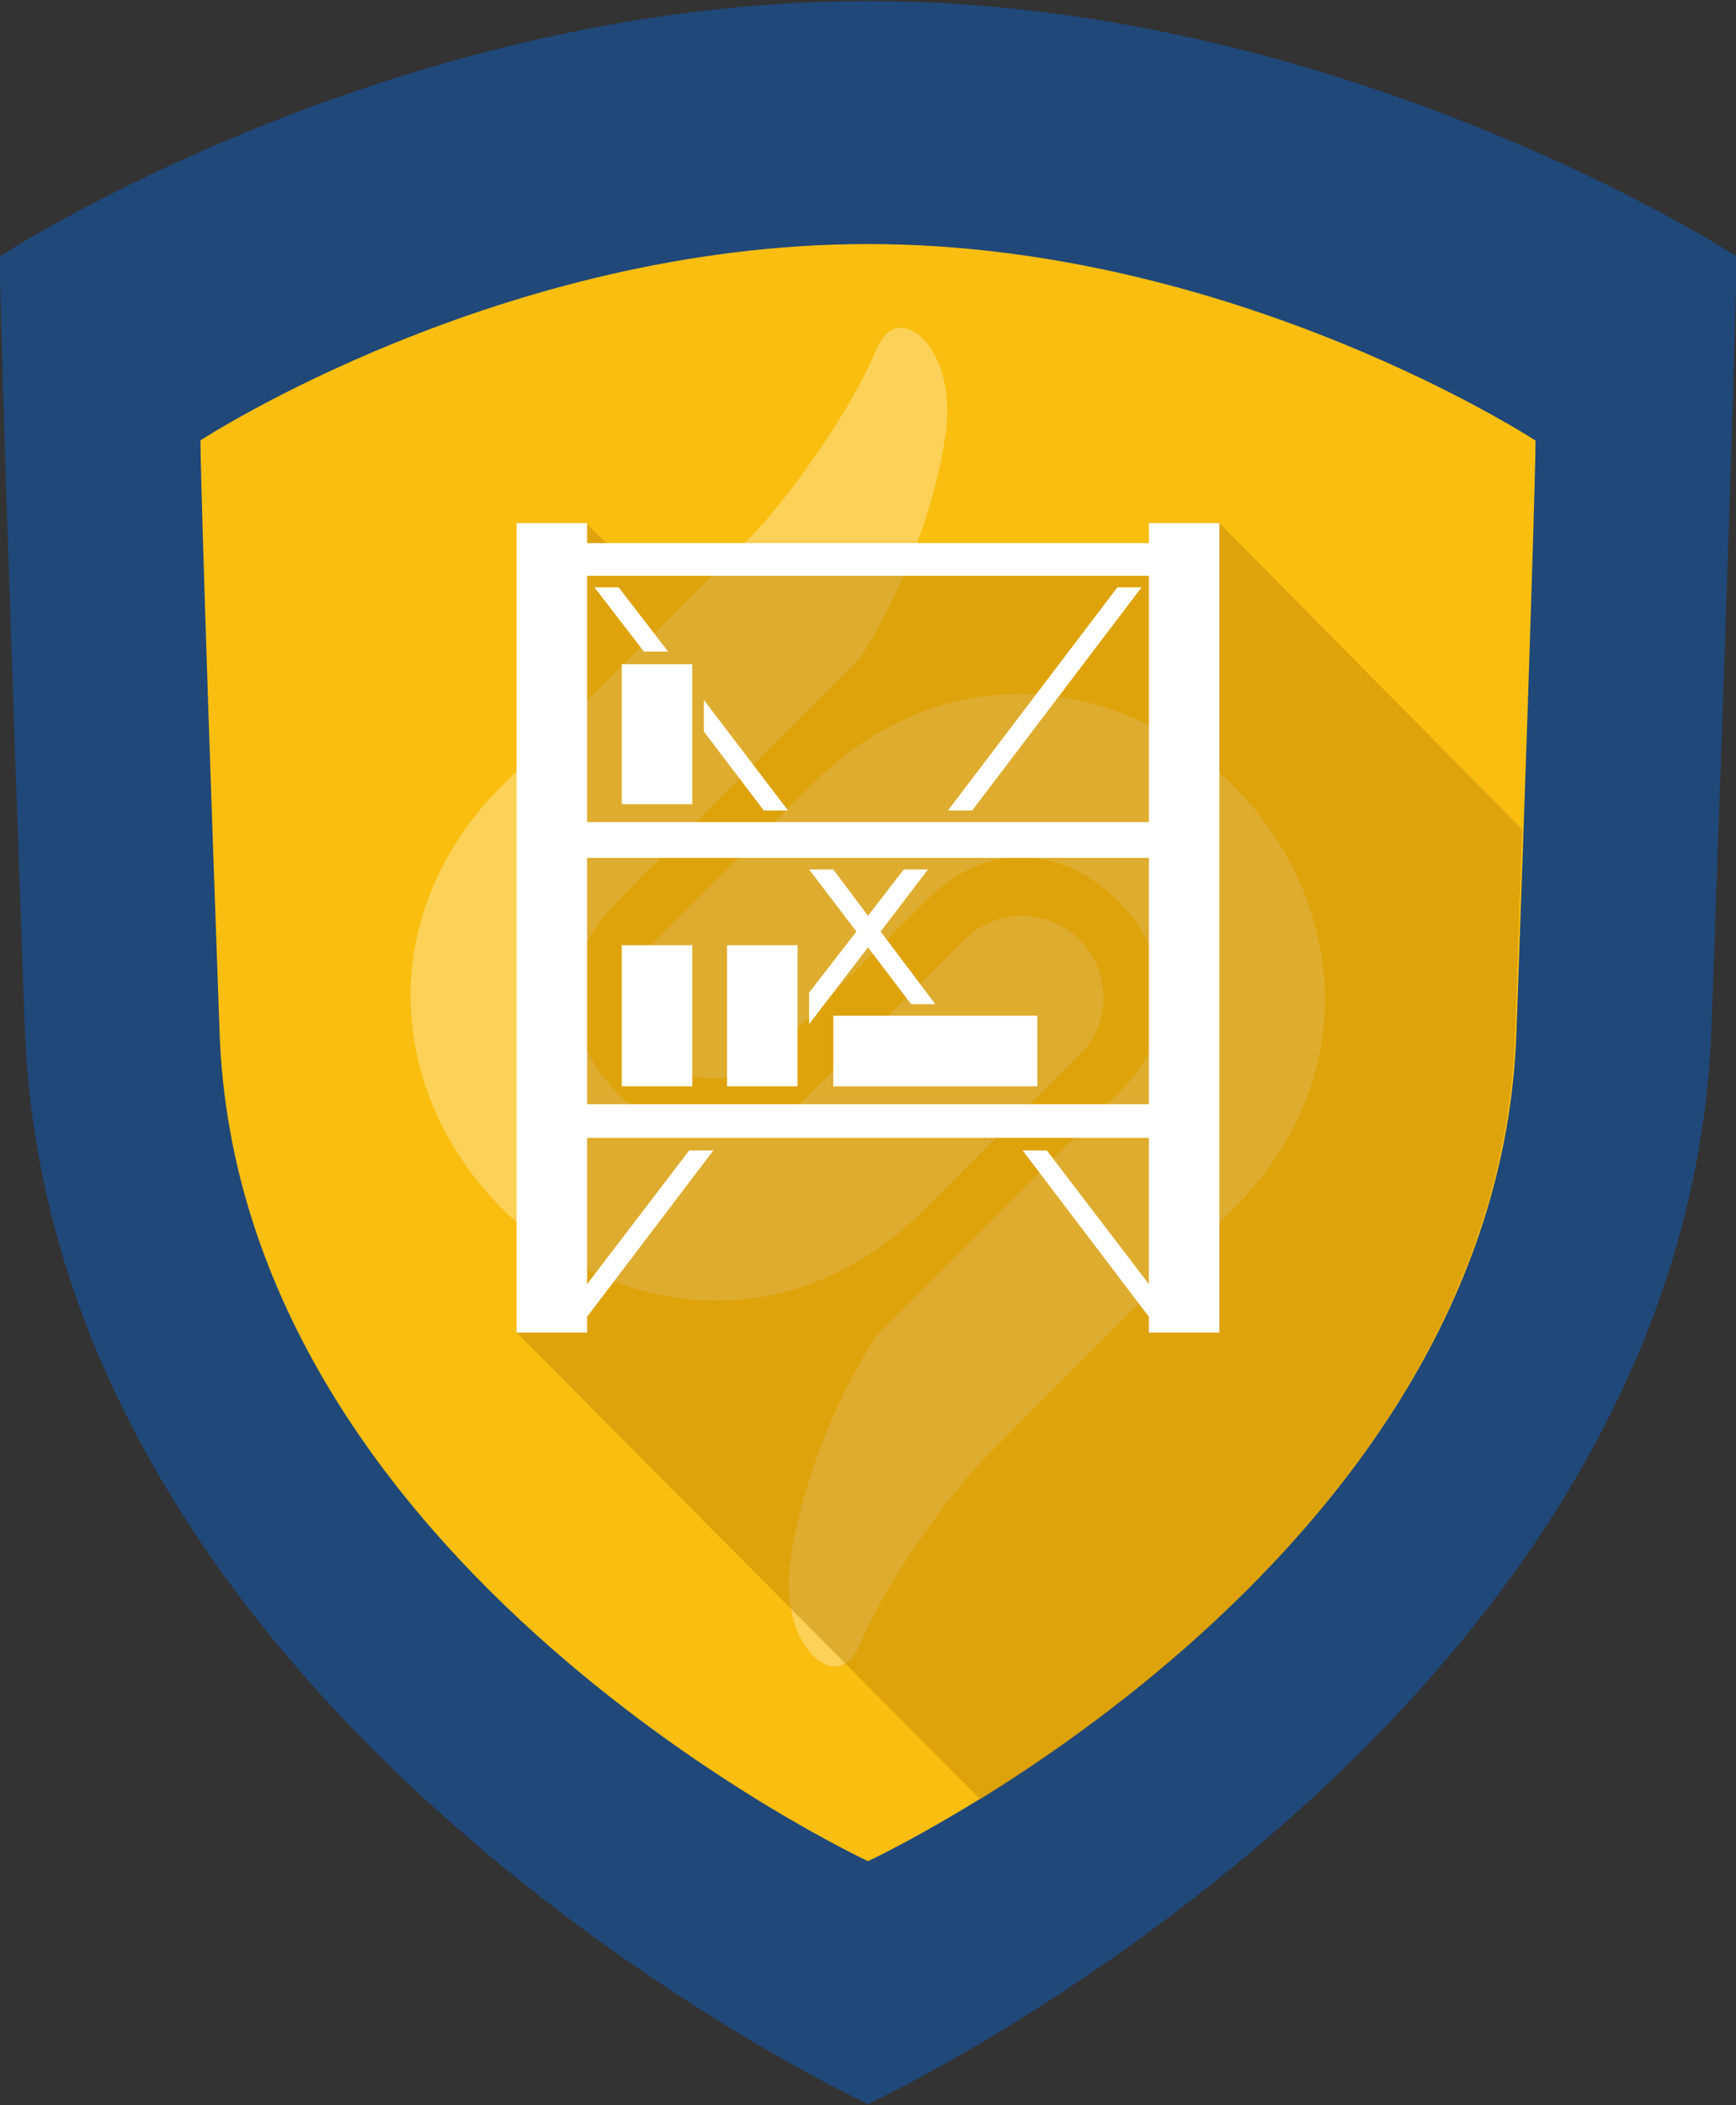
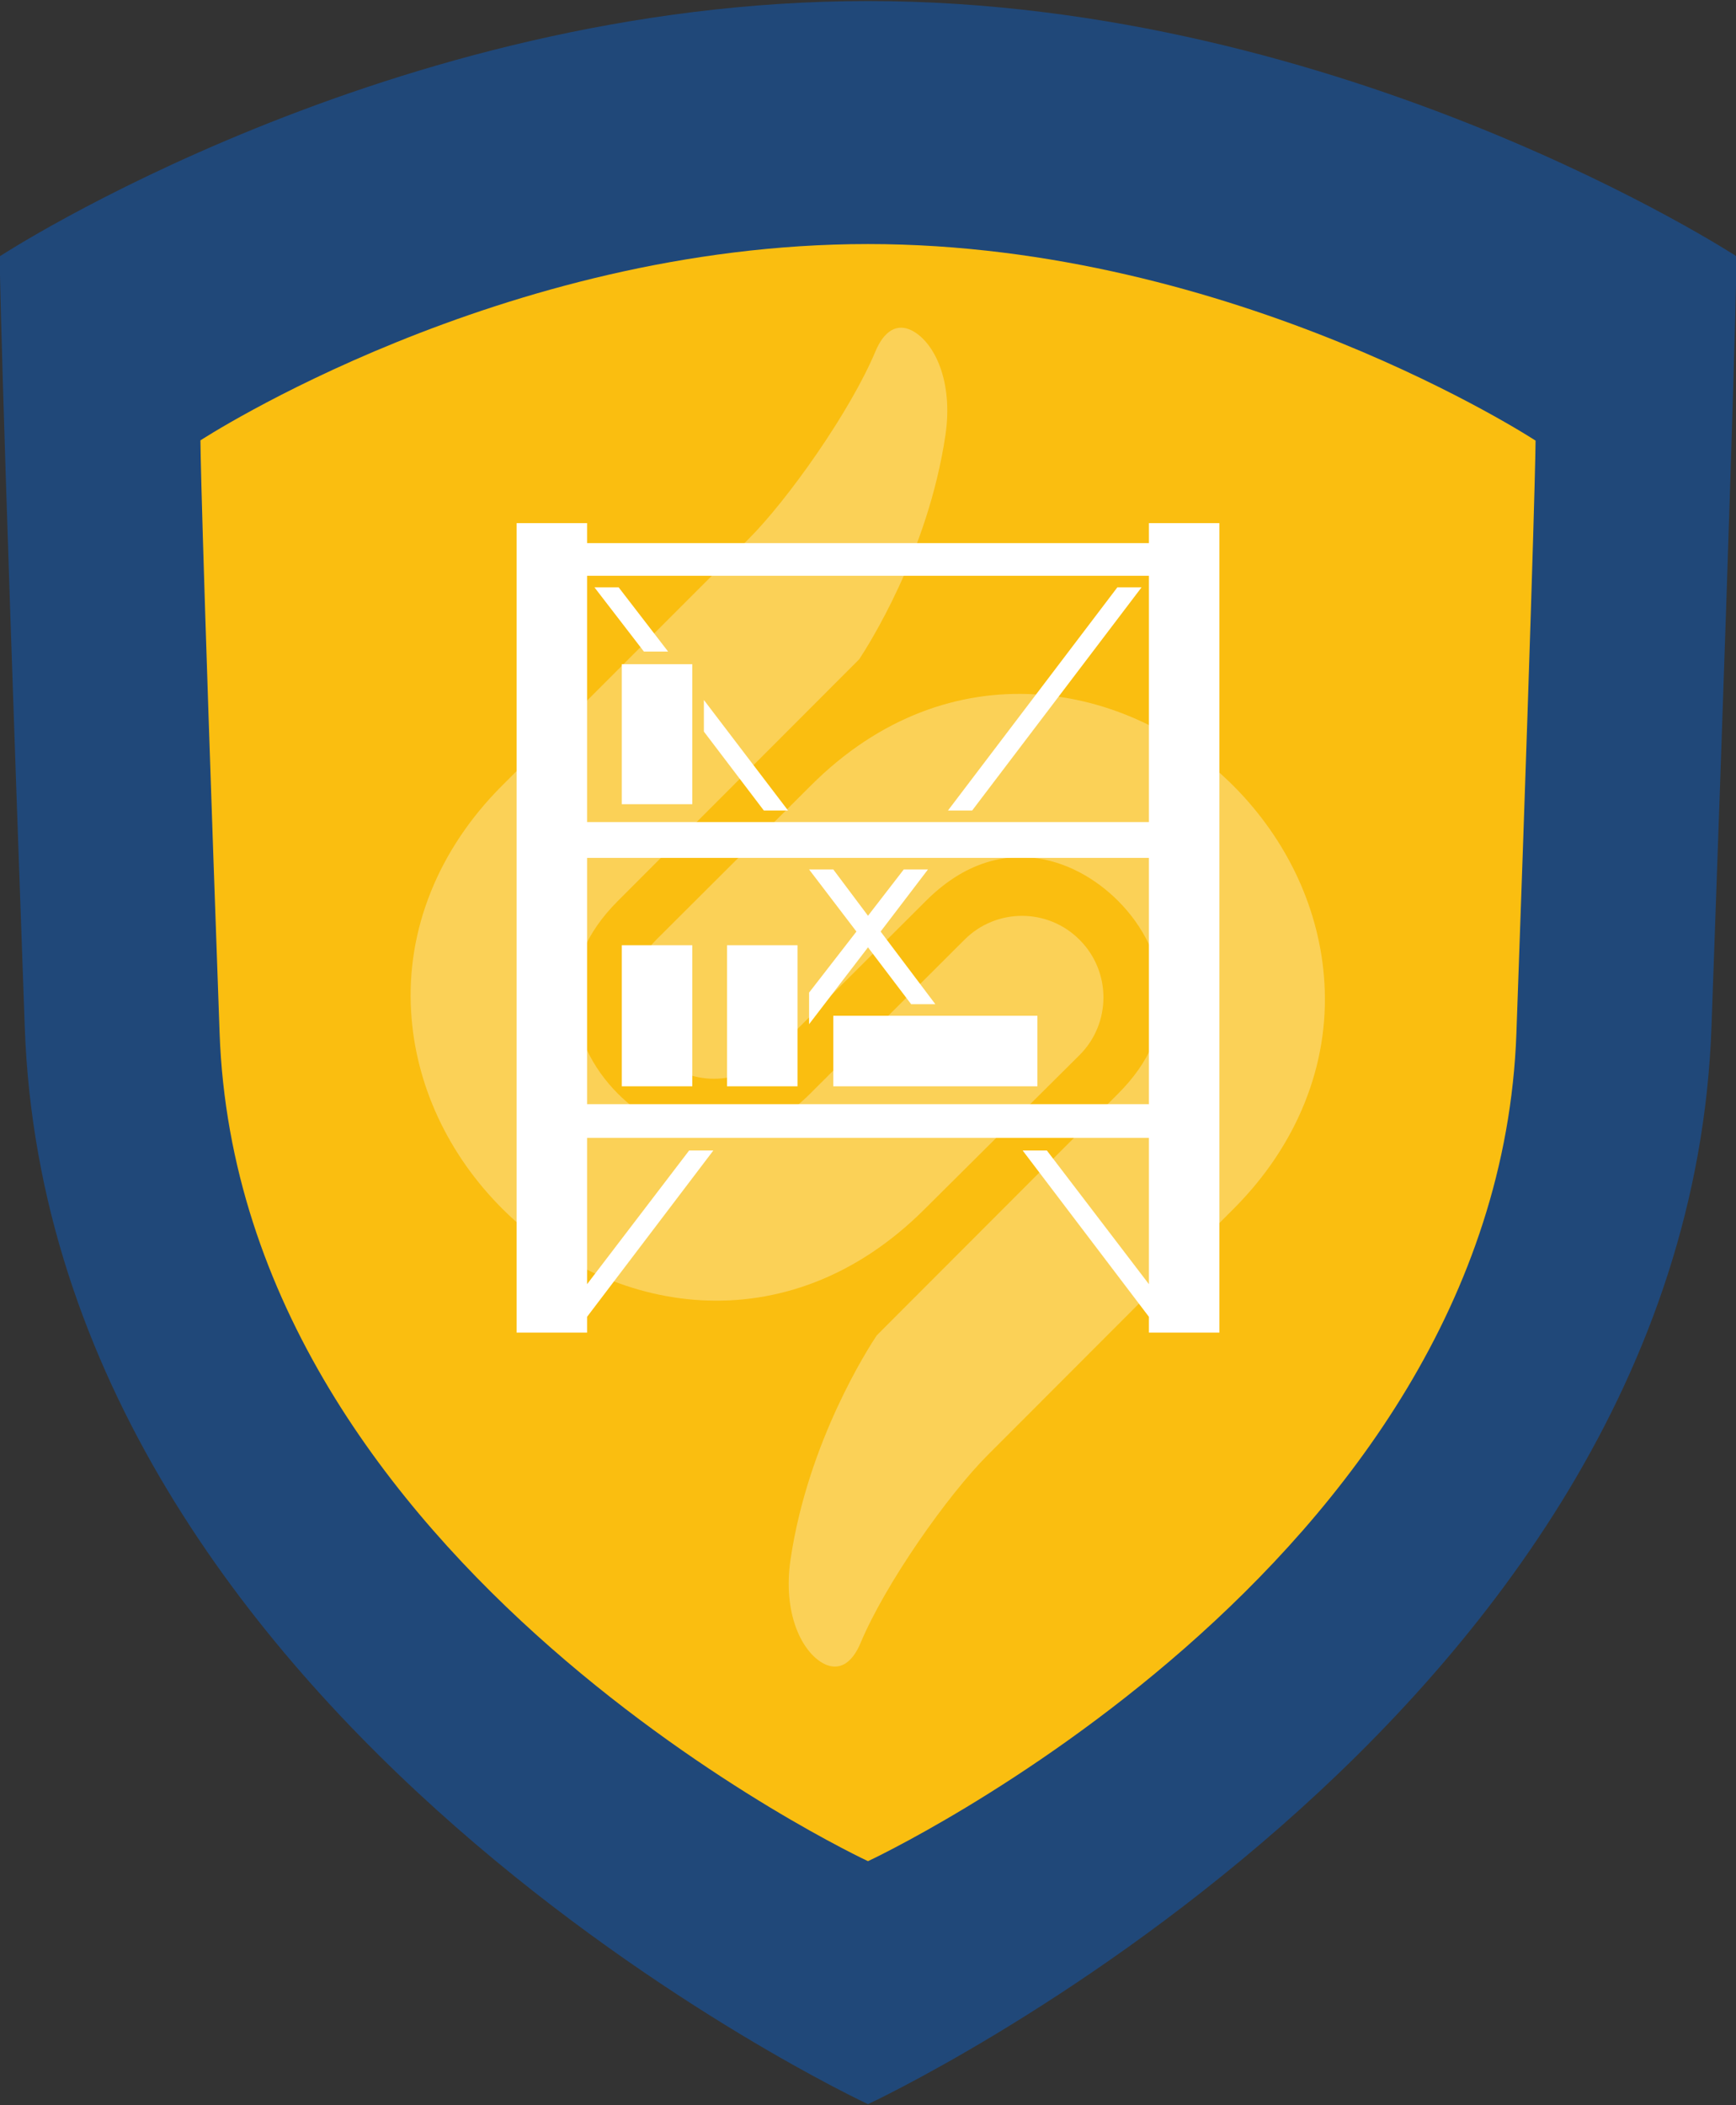
<svg xmlns="http://www.w3.org/2000/svg" xmlns:xlink="http://www.w3.org/1999/xlink" x="0px" y="0px" width="165px" height="200px" viewBox="0 0 165 200" style="enable-background:new 0 0 165 200;" xml:space="preserve">
  <rect x="0" y="0" width="165" height="200" fill="#333333" stroke="none" />
  <style type="text/css">	.st0{fill:#204879;}	.st1{fill:#FABE10;}	.st2{opacity:0.3;}	.st3{fill:#FFFFFF;}	.st4{display:none;}	.st5{display:inline;}	.st6{display:inline;opacity:0.5;}	.st7{fill:none;stroke:#606060;stroke-linecap:square;stroke-miterlimit:10;}	.st8{fill:none;stroke:#606060;stroke-miterlimit:10;}	.st9{display:none;opacity:0.5;fill:none;stroke:#FFFFFF;stroke-linecap:square;stroke-miterlimit:10;}	.st10{display:inline;fill:#FFFFFF;}	.st11{fill:#214778;}	.st12{opacity:0.5;}	.st13{clip-path:url(#SVGID_2_);fill:#C18705;}	.st14{clip-path:url(#SVGID_4_);fill:#C18705;}	.st15{clip-path:url(#SVGID_6_);fill:#C18705;}	.st16{clip-path:url(#SVGID_8_);fill:#C18705;}	.st17{clip-path:url(#SVGID_10_);fill:#C18705;}	.st18{clip-path:url(#SVGID_12_);fill:#E0A512;}	.st19{clip-path:url(#SVGID_14_);fill:#C18705;}	.st20{clip-path:url(#SVGID_16_);fill:#C18705;}	.st21{clip-path:url(#SVGID_18_);fill:#C18705;}	.st22{clip-path:url(#SVGID_20_);fill:#C18705;}	.st23{clip-path:url(#SVGID_22_);fill:#C18705;}	.st24{clip-path:url(#SVGID_24_);fill:#C18705;}	.st25{clip-path:url(#SVGID_26_);fill:#C18705;}	.st26{clip-path:url(#SVGID_28_);fill:#C18705;}	.st27{clip-path:url(#SVGID_30_);fill:#C18705;}	.st28{clip-path:url(#SVGID_32_);fill:#C18705;}	.st29{clip-path:url(#SVGID_34_);fill:#C18705;}	.st30{clip-path:url(#SVGID_36_);fill:#C18705;}	.st31{clip-path:url(#SVGID_38_);fill:#C18705;}	.st32{clip-path:url(#SVGID_40_);fill:#C18705;}</style>
  <symbol id="sec-schild" viewBox="-366.8 -444 733.7 888">
    <path class="st0" d="M0,444c-201.9,0-366.8-107.8-366.8-107.8s0-31.7,10.6-325.6C-345.7-283.3,0-444,0-444S345.7-283.3,356.3,10.6  c10.6,293.9,10.6,325.6,10.6,325.6S201.9,444,0,444z" />
    <path class="st1" d="M0,341.4c-155.2,0-282-82.9-282-82.9s0-24.4,8.1-250.3C-265.8-217.8,0-341.4,0-341.4S265.8-217.8,273.9,8.1  c8.1,226,8.1,250.3,8.1,250.3S155.2,341.4,0,341.4z" />
    <g class="st2">
      <path class="st3" d="M32.7,260.7c3.4,22.6-4.6,39.3-14.2,44.2c-6.3,3.2-11.7-0.2-15.3-8.7c-10.6-25.4-37.2-63-53.9-79.6l-5-5   l-98.9-98.9c-26.8-26.8-40.5-60.7-38.4-95.4c1.8-30.7,15.5-60.2,38.5-83.2c44.4-44.4,120-58.7,178.6,0L89.4-1   c13.4,13.4,13.4,35.2,0,48.6C76,61.1,54.2,61.1,40.8,47.7l-65.2-65c-30-30-62.6-18.8-81.3,0c-10.9,10.9-17.6,25-18.4,38.6   c-0.9,15.2,5.3,29.6,18.4,42.7L-3.7,166.1C-0.5,171,25.3,210.7,32.7,260.7z" />
      <path class="st3" d="M-24.2,112.7l-65.2-65c-13.4-13.4-13.4-35.2,0-48.6C-76-14.4-54.2-14.4-40.8-1l65.2,65   c30,30,62.6,18.8,81.3,0c10.9-10.9,17.6-25,18.4-38.6c0.9-15.2-5.3-29.6-18.4-42.7L3.7-119.4c-3.2-4.8-29-44.5-36.4-94.5   c-3.4-22.6,4.6-39.3,14.2-44.2c6.3-3.1,11.7,0.2,15.3,8.7c10.6,25.4,37.2,63,53.9,79.6l5,5L154.4-66   c26.8,26.8,40.5,60.7,38.4,95.4c-1.8,30.7-15.5,60.2-38.4,83.2C110,157,34.4,171.3-24.2,112.7z" />
    </g>
  </symbol>
  <g id="orig" class="st4">
    <g id="Artwork_-_Edit_Me" class="st5">	</g>
    <g id="Grid" class="st5">	</g>
    <g id="Guides" class="st5">	</g>
    <g id="app-stapler" class="st5">	</g>
  </g>
  <g id="app-stapler_1_" />
  <g id="app-regal">
    <g id="app-regal_2_">
      <use xlink:href="#sec-schild" width="733.7" height="888" x="-366.8" y="-444" transform="matrix(0.225 0 0 -0.225 82.5 100)" style="overflow:visible;" />
      <g id="icon-V2_2_">
        <g id="schatten_clip_9_" class="st12">
          <defs>
-             <path id="SVGID_9_" class="st12" d="M82.5,23.1c-34.9,0-63.3,18.7-63.3,18.7s0,5.5,1.8,56.4c1.8,50.9,61.5,78.7,61.5,78.7      s59.7-27.8,61.5-78.7c1.8-50.9,1.8-56.4,1.8-56.4S117.4,23.1,82.5,23.1z" />
-           </defs>
+             </defs>
          <clipPath id="SVGID_2_">
            <use xlink:href="#SVGID_9_" style="overflow:visible;" />
          </clipPath>
-           <polygon class="st13" points="115.9,49.7 114.8,55.2 111,51.5 109.6,53.1 59.2,53.1 55.7,49.7 51.5,79 51.5,79.8 50.8,79.8      49.1,126.6 98.4,176.2 170.1,104.5     " />
        </g>
        <path class="st3" d="M109.2,49.7v1.9H55.8v-1.9h-6.7v76.9h6.7v-1.5l12-15.8h-2.3l-9.7,12.7v-13.9h53.4v13.9l-9.7-12.7h-2.3    l12,15.8v1.5h6.7V49.7H109.2z M109.2,104.9H55.8V81.5h53.4V104.9z M109.2,56.4V58v20.1H55.8V58v-1.6v-1.7h53.4V56.4z M79.2,103.2    h19.4v-6.7H79.2V103.2z M75.8,89.8h-6.7v13.4h6.7V89.8z M59.1,76.4h6.7V63.1h-6.7V76.4z M65.8,89.8h-6.7v13.4h6.7V89.8z     M63.5,61.9l-4.7-6.1h-2.3l4.7,6.1H63.5z M74.9,77l-8-10.5v3l5.7,7.5H74.9z M76.9,94.3v3l5.6-7.3l4.1,5.4h2.3l-5.2-6.9l4.5-5.9    h-2.3L82.5,87l-3.3-4.4h-2.3l4.5,5.9L76.9,94.3z M108.5,55.8h-2.3L90.1,77h2.3L108.5,55.8z" />
      </g>
    </g>
  </g>
  <g id="app-kran" />
  <g id="app-ehs" />
  <g id="app-leiter" />
  <g id="app-tor">
    <g id="tests" class="st4">
      <g id="Icon_V3_copy_3" class="st5">		</g>
      <g id="Icon_V3_copy_2" class="st5">		</g>
      <g id="Icon_V3_copy_4" class="st5">		</g>
      <g id="Icon_V3_copy_5" class="st5">		</g>
      <g id="Icon_V3_copy_6" class="st5">		</g>
    </g>
    <g id="Icon_V3_copy_7" class="st4">	</g>
  </g>
  <g id="app-hub" />
  <g id="app-buehne" />
</svg>